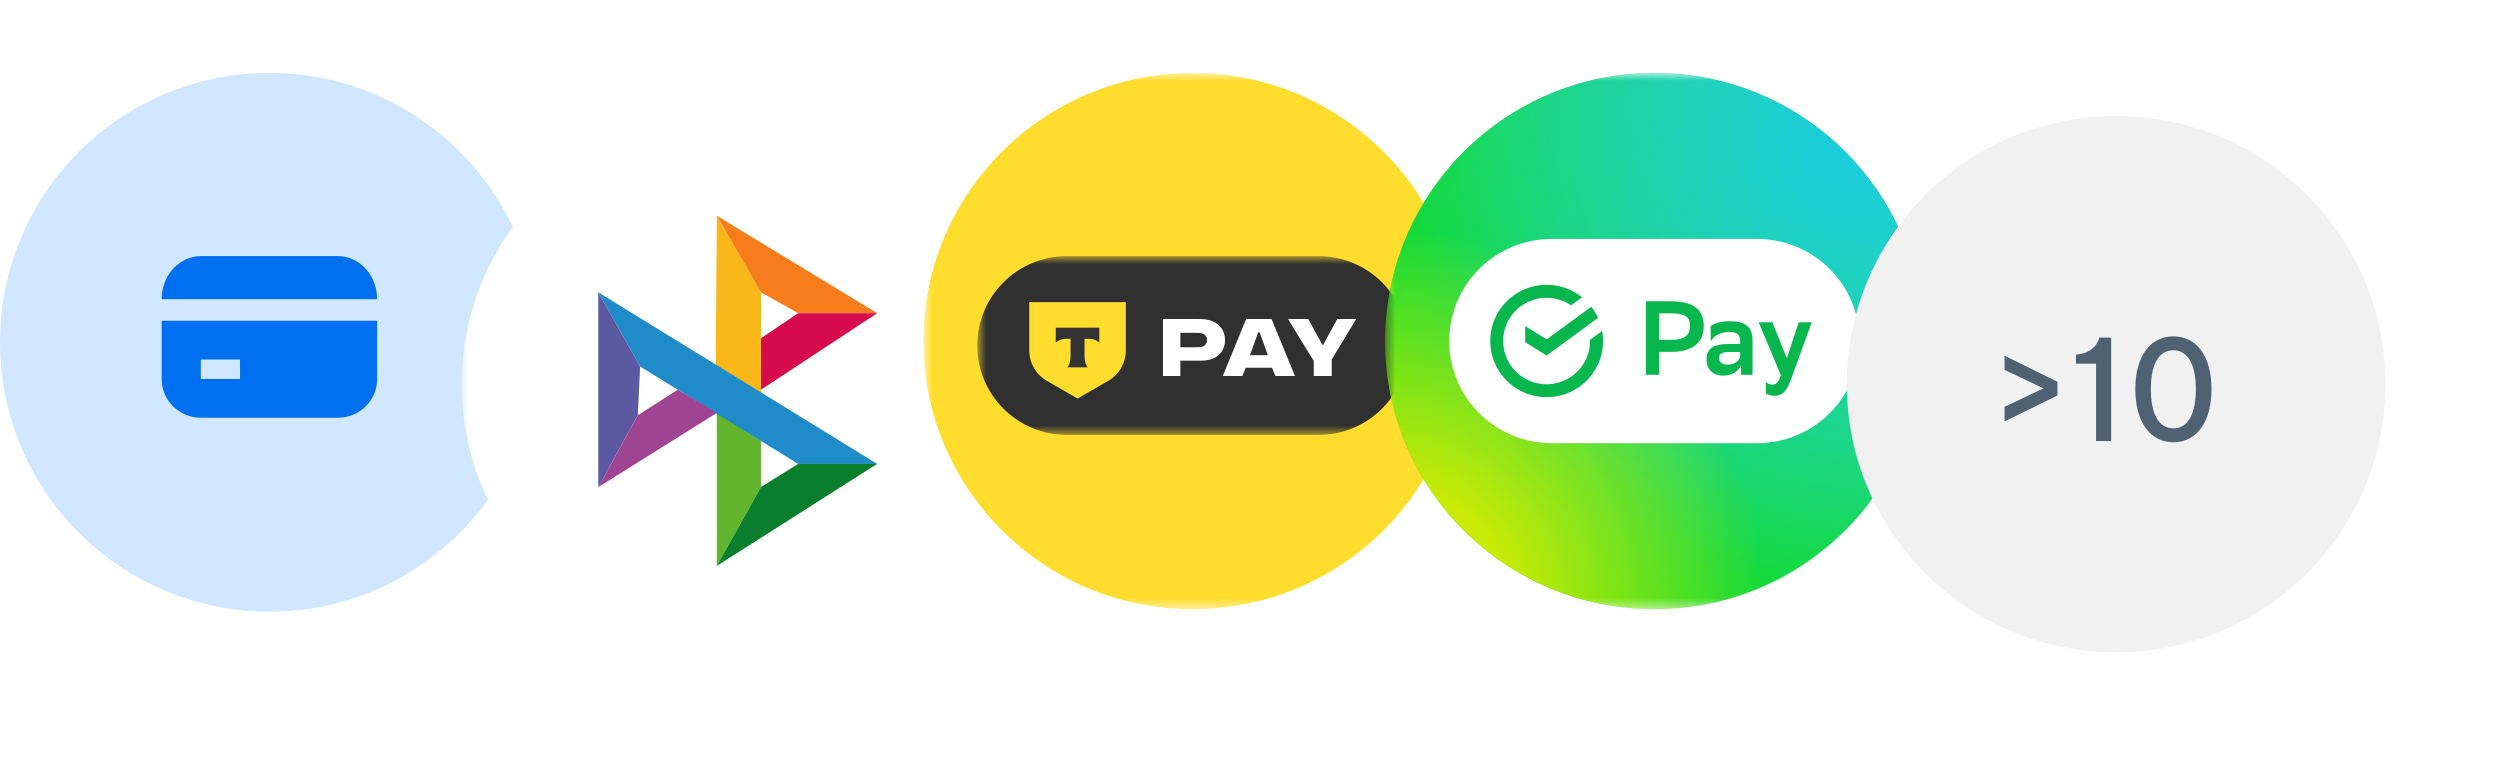
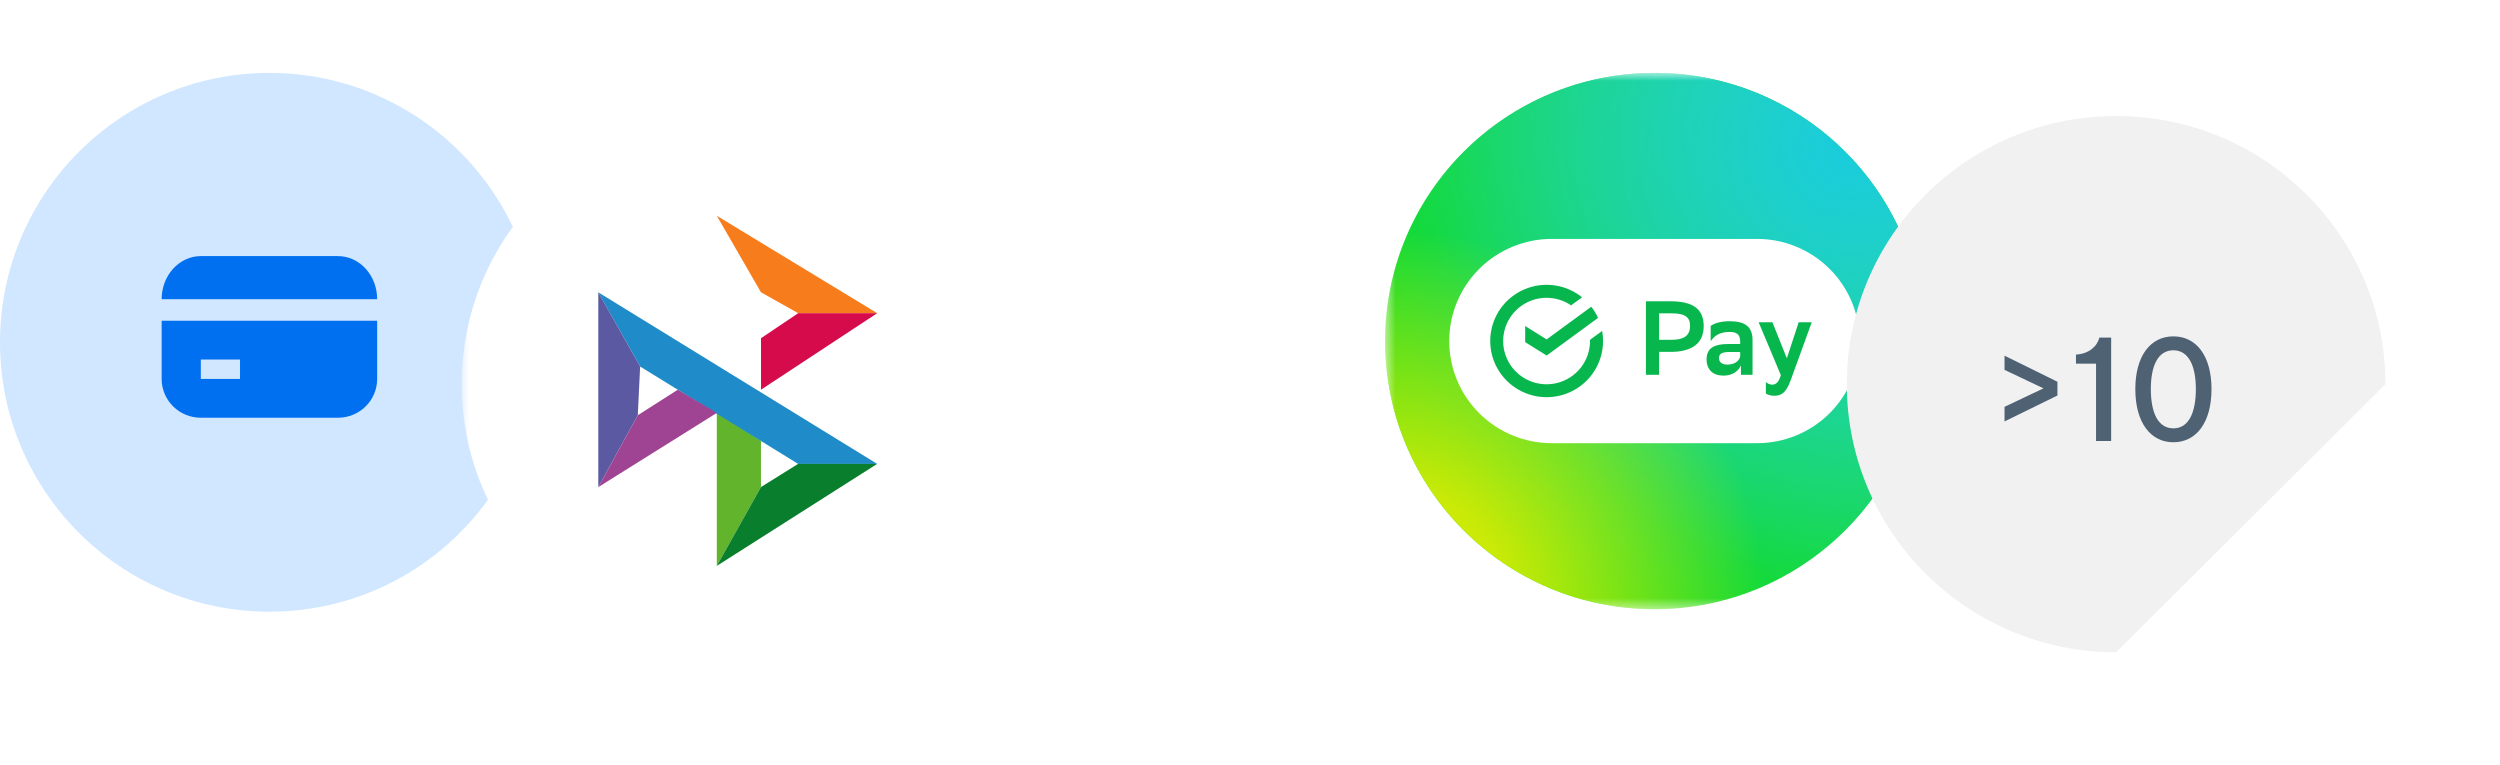
<svg xmlns="http://www.w3.org/2000/svg" width="232" height="71" viewBox="0 0 232 71" fill="none">
  <path d="M25 56.766C38.807 56.766 50 45.573 50 31.766C50 17.959 38.807 6.766 25 6.766C11.193 6.766 0 17.959 0 31.766C0 45.573 11.193 56.766 25 56.766Z" fill="#D1E7FF" />
  <path d="M18.636 23.766C18.159 23.766 17.686 23.869 17.244 24.07C16.803 24.271 16.402 24.566 16.065 24.938C15.727 25.309 15.459 25.75 15.277 26.235C15.094 26.721 15 27.241 15 27.766H35C35 27.241 34.906 26.721 34.723 26.235C34.541 25.75 34.273 25.309 33.935 24.938C33.598 24.566 33.197 24.271 32.755 24.07C32.314 23.869 31.841 23.766 31.364 23.766H18.636Z" fill="#0070F0" />
  <path fill-rule="evenodd" clip-rule="evenodd" d="M15 35.166V29.766H35V35.166C35 35.638 34.906 36.106 34.723 36.543C34.541 36.98 34.273 37.377 33.935 37.711C33.598 38.046 33.197 38.311 32.755 38.492C32.314 38.673 31.841 38.766 31.364 38.766H18.636C18.159 38.766 17.686 38.673 17.244 38.492C16.803 38.311 16.402 38.046 16.065 37.711C15.727 37.377 15.459 36.98 15.277 36.543C15.094 36.106 15 35.638 15 35.166ZM18.636 35.166H22.273V33.366H18.636V35.166Z" fill="#0070F0" />
  <mask id="mask0_87_104" style="mask-type:luminance" maskUnits="userSpaceOnUse" x="42" y="6" width="51" height="51">
    <path d="M42.846 6.766H92.832V56.532H42.846V6.766Z" fill="white" />
  </mask>
  <g mask="url(#mask0_87_104)">
    <g filter="url(#filter0_d_87_104)">
      <path fill-rule="evenodd" clip-rule="evenodd" d="M67.839 56.532C81.642 56.532 92.832 45.391 92.832 31.649C92.832 17.906 81.642 6.766 67.839 6.766C54.036 6.766 42.846 17.906 42.846 31.649C42.846 45.391 54.036 56.532 67.839 56.532Z" fill="white" />
-       <path d="M66.521 16.024L66.414 30.765L70.62 33.239V23.125L66.521 16.023L66.521 16.024Z" fill="#FAB719" />
      <path d="M66.519 34.315V48.518L70.618 41.201V36.898L66.519 34.315Z" fill="#61B42C" />
      <path d="M81.406 39.052L55.521 23.127L59.404 30.014L74.071 39.052H81.406Z" fill="#208BC9" />
      <path d="M66.519 16.024L81.403 25.062H74.07L70.618 23.125L66.519 16.024Z" fill="#F77C1C" />
      <path d="M70.622 27.386L74.073 25.062H81.407L70.622 32.164V27.386Z" fill="#D60B4C" />
      <path d="M70.618 41.198L74.07 39.046H81.403L66.519 48.515L70.618 41.198Z" fill="#097F2D" />
      <path d="M55.521 23.127V41.204L59.188 34.533L59.404 30.014L55.521 23.127Z" fill="#5B59A1" />
      <path d="M62.898 32.166L59.188 34.533L55.521 41.204L66.522 34.318L62.898 32.166Z" fill="#9F4393" />
    </g>
  </g>
  <mask id="mask1_87_104" style="mask-type:luminance" maskUnits="userSpaceOnUse" x="85" y="6" width="51" height="51">
-     <path d="M85.691 6.766H135.678V56.532H85.691V6.766Z" fill="white" />
-   </mask>
+     </mask>
  <g mask="url(#mask1_87_104)">
    <path d="M110.685 56.532C124.488 56.532 135.678 45.391 135.678 31.649C135.678 17.906 124.488 6.766 110.685 6.766C96.881 6.766 85.691 17.906 85.691 31.649C85.691 45.391 96.881 56.532 110.685 56.532Z" fill="#FFDD2D" />
    <mask id="mask2_87_104" style="mask-type:luminance" maskUnits="userSpaceOnUse" x="90" y="23" width="41" height="18">
      <path d="M90.69 23.769H130.68V40.357H90.69V23.769Z" fill="white" />
    </mask>
    <g mask="url(#mask2_87_104)">
      <path d="M122.371 23.769H98.999C94.41 23.769 90.69 27.483 90.69 32.063C90.69 36.644 94.41 40.358 98.999 40.358H122.371C126.96 40.358 130.68 36.644 130.68 32.063C130.68 27.483 126.96 23.769 122.371 23.769Z" fill="#303030" />
      <path d="M111.238 29.606H107.922V34.894H109.535V33.472H111.236C111.636 33.472 112.026 33.46 112.405 33.338C113.14 33.105 113.684 32.45 113.684 31.561C113.684 30.672 113.15 30.028 112.428 29.773C112.028 29.628 111.649 29.606 111.236 29.606H111.238ZM109.536 32.228V30.884H111.005C111.316 30.884 111.496 30.918 111.639 30.973C111.896 31.073 112.017 31.306 112.017 31.551C112.017 31.817 111.872 32.073 111.595 32.162C111.461 32.206 111.306 32.228 111.005 32.228H109.536ZM115.998 32.961L116.766 30.829H116.889L117.655 32.961H115.998ZM115.598 34.127H118.046L118.357 34.894H120.17L118 29.606H115.642L113.472 34.894H115.296L115.597 34.127H115.598ZM124.097 29.606L122.785 32.017H122.728L121.404 29.606H119.525L121.916 33.493V34.894H123.585V33.36L125.856 29.606H124.097Z" fill="white" />
      <path d="M95.516 28.038H104.477V32.537C104.477 33.103 104.327 33.659 104.044 34.15C103.76 34.641 103.352 35.049 102.86 35.333L99.996 36.984L97.133 35.333C96.641 35.049 96.232 34.641 95.949 34.15C95.665 33.659 95.516 33.103 95.516 32.537V28.038Z" fill="#FFDD2D" />
      <path fill-rule="evenodd" clip-rule="evenodd" d="M97.975 30.406V31.804C98.167 31.588 98.514 31.442 98.913 31.442H99.346V33.069C99.346 33.502 99.228 33.88 99.053 34.089H100.936C100.762 33.88 100.645 33.502 100.645 33.07V31.443H101.077C101.476 31.443 101.825 31.59 102.016 31.806V30.407H97.973L97.975 30.406Z" fill="#333333" />
    </g>
  </g>
  <mask id="mask3_87_104" style="mask-type:luminance" maskUnits="userSpaceOnUse" x="128" y="6" width="51" height="51">
    <path d="M128.537 6.766H178.524V56.532H128.537V6.766Z" fill="white" />
  </mask>
  <g mask="url(#mask3_87_104)">
    <path d="M153.53 56.532C167.334 56.532 178.524 45.391 178.524 31.649C178.524 17.906 167.334 6.766 153.53 6.766C139.727 6.766 128.537 17.906 128.537 31.649C128.537 45.391 139.727 56.532 153.53 56.532Z" fill="#13DC20" />
    <path d="M153.53 56.532C167.334 56.532 178.524 45.391 178.524 31.649C178.524 17.906 167.334 6.766 153.53 6.766C139.727 6.766 128.537 17.906 128.537 31.649C128.537 45.391 139.727 56.532 153.53 56.532Z" fill="url(#paint0_radial_87_104)" />
    <path d="M153.53 56.532C167.334 56.532 178.524 45.391 178.524 31.649C178.524 17.906 167.334 6.766 153.53 6.766C139.727 6.766 128.537 17.906 128.537 31.649C128.537 45.391 139.727 56.532 153.53 56.532Z" fill="url(#paint1_radial_87_104)" />
    <path d="M153.53 56.532C167.334 56.532 178.524 45.391 178.524 31.649C178.524 17.906 167.334 6.766 153.53 6.766C139.727 6.766 128.537 17.906 128.537 31.649C128.537 45.391 139.727 56.532 153.53 56.532Z" fill="url(#paint2_radial_87_104)" />
    <path d="M164.242 23.331H144.01C139.408 23.331 135.678 27.044 135.678 31.625C135.678 36.206 139.408 39.919 144.01 39.919H164.242C168.843 39.919 172.573 36.206 172.573 31.625C172.573 27.044 168.843 23.331 164.242 23.331Z" fill="#08B64E" />
    <path fill-rule="evenodd" clip-rule="evenodd" d="M163.053 41.128H144.01C141.485 41.127 139.063 40.129 137.278 38.351C135.492 36.574 134.489 34.163 134.489 31.649C134.489 29.135 135.492 26.724 137.278 24.947C139.063 23.169 141.485 22.17 144.01 22.17H163.053C165.578 22.17 167.999 23.169 169.785 24.946C171.57 26.724 172.574 29.135 172.574 31.649C172.574 34.163 171.57 36.574 169.785 38.352C167.999 40.129 165.578 41.128 163.053 41.128ZM141.537 31.751V30.254L143.529 31.497L147.671 28.464C147.92 28.784 148.131 29.131 148.299 29.5L143.529 32.994L141.537 31.75V31.751ZM147.554 31.534V31.642C147.555 32.539 147.254 33.41 146.7 34.116C146.146 34.823 145.371 35.324 144.498 35.541C143.845 35.703 143.162 35.7 142.511 35.532C141.86 35.364 141.261 35.036 140.77 34.578C140.279 34.121 139.91 33.548 139.699 32.912C139.487 32.277 139.438 31.599 139.557 30.939C139.676 30.28 139.959 29.661 140.379 29.139C140.8 28.616 141.346 28.207 141.966 27.948C142.586 27.689 143.262 27.59 143.931 27.657C144.6 27.725 145.242 27.959 145.797 28.337L146.819 27.59C146.129 27.035 145.309 26.663 144.435 26.509C143.561 26.356 142.663 26.426 141.824 26.714C140.985 27.001 140.233 27.496 139.639 28.152C139.045 28.808 138.628 29.604 138.428 30.465C138.158 31.616 138.29 32.825 138.802 33.892C139.314 34.959 140.176 35.822 141.245 36.337C142.043 36.722 142.927 36.9 143.813 36.852C144.699 36.804 145.558 36.533 146.31 36.064C147.062 35.595 147.681 34.943 148.111 34.17C148.54 33.397 148.765 32.528 148.764 31.645C148.764 31.332 148.736 31.019 148.68 30.71L147.554 31.534ZM153.965 34.781V32.656H155.021C157.028 32.656 158.104 31.857 158.104 30.27C158.104 28.73 157.184 27.959 155.021 27.959H152.741V34.781H153.965ZM153.965 31.534V29.08L155.135 29.079C156.327 29.079 156.837 29.401 156.837 30.239C156.837 31.165 156.249 31.534 155.114 31.534H153.965ZM158.749 30.249C159.071 30.009 159.658 29.81 160.502 29.81C161.931 29.81 162.636 30.299 162.636 31.565V34.781H161.559V33.903C161.324 34.468 160.727 34.858 159.943 34.858C158.955 34.858 158.369 34.303 158.369 33.348C158.369 32.237 159.181 31.925 160.384 31.925H161.49V31.712C161.49 31.02 161.158 30.804 160.502 30.804C159.601 30.804 159.083 31.155 158.751 31.672L158.749 30.249ZM161.489 33.06V32.666H160.521C159.845 32.666 159.522 32.794 159.522 33.231C159.522 33.6 159.796 33.835 160.305 33.835C161.077 33.835 161.44 33.396 161.489 33.06ZM164.479 29.908H163.202L165.262 34.806C165.076 35.462 164.811 35.696 164.46 35.696C164.24 35.692 164.03 35.605 163.872 35.452V36.515C164.017 36.64 164.352 36.728 164.655 36.728C165.301 36.728 165.741 36.465 166.172 35.297L168.129 29.908H166.916L165.82 33.249L164.479 29.908Z" fill="white" />
  </g>
  <g filter="url(#filter1_d_87_104)">
-     <path d="M221.369 31.649C221.369 17.906 210.18 6.766 196.376 6.766C182.573 6.766 171.383 17.906 171.383 31.649C171.383 45.391 182.573 56.532 196.376 56.532C210.18 56.532 221.369 45.391 221.369 31.649Z" fill="#F1F1F1" />
+     <path d="M221.369 31.649C221.369 17.906 210.18 6.766 196.376 6.766C182.573 6.766 171.383 17.906 171.383 31.649C171.383 45.391 182.573 56.532 196.376 56.532Z" fill="#F1F1F1" />
    <path d="M190.93 32.704L186.02 35.11V33.754L189.632 32.039L186.02 30.324V29.006L190.93 31.425V32.704ZM194.513 36.927V29.748H192.65V28.904C193.845 28.84 194.616 28.148 194.822 27.329H195.915V36.927H194.513ZM201.693 37.042C199.559 37.042 198.158 35.2 198.158 32.103C198.158 29.032 199.559 27.214 201.693 27.214C203.827 27.214 205.228 29.032 205.228 32.103C205.228 35.2 203.827 37.042 201.693 37.042ZM201.693 28.507C200.266 28.507 199.598 29.94 199.598 32.103C199.598 34.304 200.266 35.75 201.693 35.75C203.107 35.75 203.775 34.304 203.775 32.103C203.775 29.94 203.094 28.507 201.693 28.507Z" fill="#0A2540" fill-opacity="0.7" />
  </g>
  <defs>
    <filter id="filter0_d_87_104" x="32.846" y="0.766" width="69.987" height="69.766" filterUnits="userSpaceOnUse" color-interpolation-filters="sRGB">
      <feFlood flood-opacity="0" result="BackgroundImageFix" />
      <feColorMatrix in="SourceAlpha" type="matrix" values="0 0 0 0 0 0 0 0 0 0 0 0 0 0 0 0 0 0 127 0" result="hardAlpha" />
      <feOffset dy="4" />
      <feGaussianBlur stdDeviation="5" />
      <feComposite in2="hardAlpha" operator="out" />
      <feColorMatrix type="matrix" values="0 0 0 0 0 0 0 0 0 0 0 0 0 0 0 0 0 0 0.02 0" />
      <feBlend mode="normal" in2="BackgroundImageFix" result="effect1_dropShadow_87_104" />
      <feBlend mode="normal" in="SourceGraphic" in2="effect1_dropShadow_87_104" result="shape" />
    </filter>
    <filter id="filter1_d_87_104" x="161.383" y="0.766" width="69.987" height="69.766" filterUnits="userSpaceOnUse" color-interpolation-filters="sRGB">
      <feFlood flood-opacity="0" result="BackgroundImageFix" />
      <feColorMatrix in="SourceAlpha" type="matrix" values="0 0 0 0 0 0 0 0 0 0 0 0 0 0 0 0 0 0 127 0" result="hardAlpha" />
      <feOffset dy="4" />
      <feGaussianBlur stdDeviation="5" />
      <feComposite in2="hardAlpha" operator="out" />
      <feColorMatrix type="matrix" values="0 0 0 0 0 0 0 0 0 0 0 0 0 0 0 0 0 0 0.02 0" />
      <feBlend mode="normal" in2="BackgroundImageFix" result="effect1_dropShadow_87_104" />
      <feBlend mode="normal" in="SourceGraphic" in2="effect1_dropShadow_87_104" result="shape" />
    </filter>
    <radialGradient id="paint0_radial_87_104" cx="0" cy="0" r="1" gradientUnits="userSpaceOnUse" gradientTransform="translate(178.524 6.766) rotate(135.127) scale(48.67 48.669)">
      <stop stop-color="#3BDFB4" />
      <stop offset="1" stop-color="#3BDFB4" stop-opacity="0" />
    </radialGradient>
    <radialGradient id="paint1_radial_87_104" cx="0" cy="0" r="1" gradientUnits="userSpaceOnUse" gradientTransform="translate(171.651 13.609) rotate(135.127) scale(48.493 48.493)">
      <stop stop-color="#19CCDC" />
      <stop offset="0.223" stop-color="#19CCDC" stop-opacity="0.75" />
      <stop offset="1" stop-color="#19CCDC" stop-opacity="0" />
    </radialGradient>
    <radialGradient id="paint2_radial_87_104" cx="0" cy="0" r="1" gradientUnits="userSpaceOnUse" gradientTransform="translate(128.538 56.532) rotate(-44.873) scale(35.268 35.268)">
      <stop stop-color="#F5ED01" />
      <stop offset="0.332" stop-color="#F5ED01" stop-opacity="0.8" />
      <stop offset="1" stop-color="#F5ED01" stop-opacity="0" />
    </radialGradient>
  </defs>
</svg>